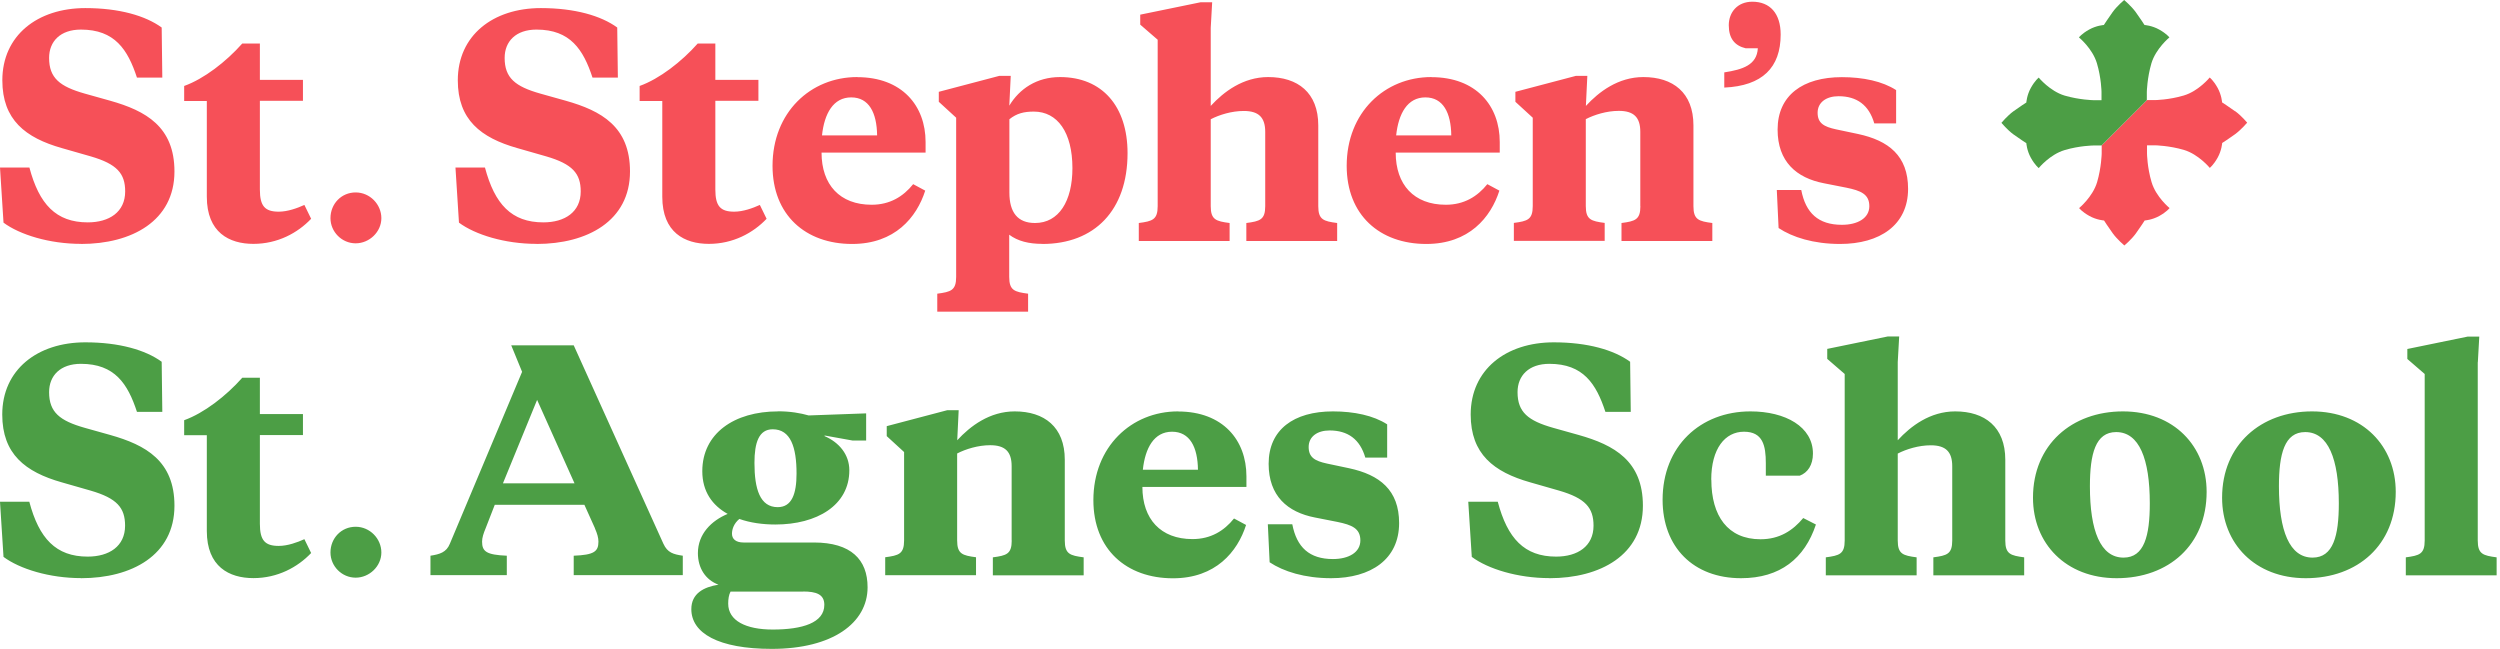
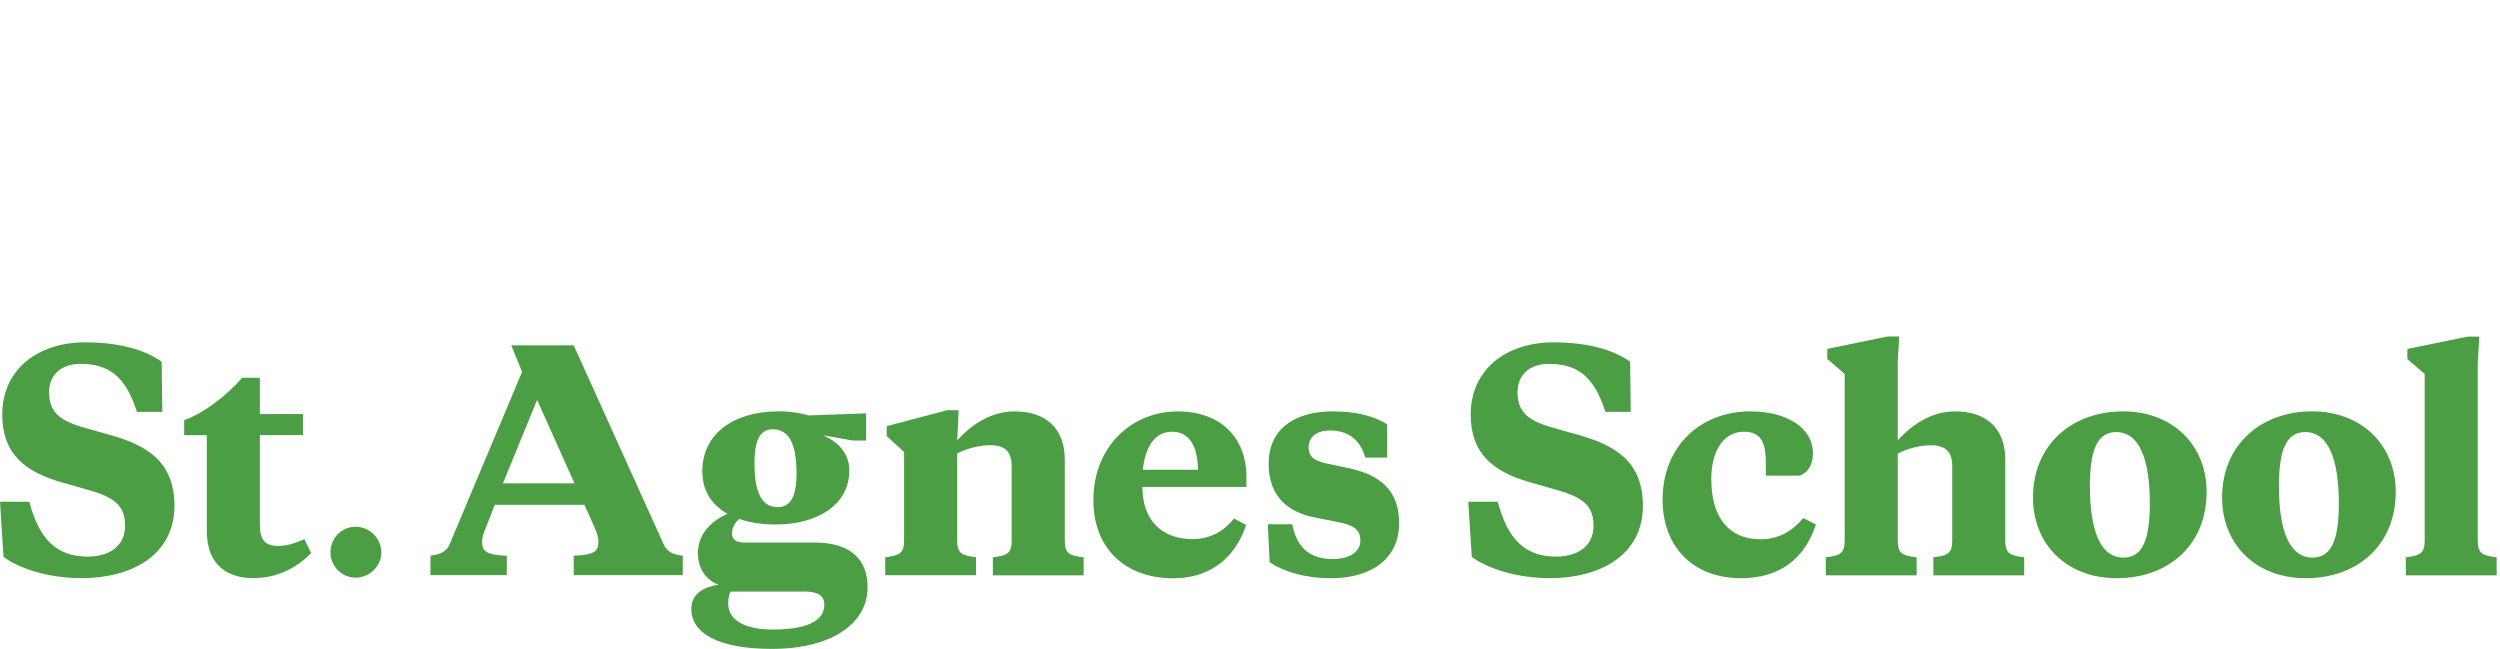
<svg xmlns="http://www.w3.org/2000/svg" width="339" height="88" viewBox="0 0 339 88" fill="none">
  <g clip-path="url(#clip0_23923_6771)">
-     <path d="M249.506 33.081C254.907 33.081 258.736 30.52 258.736 25.606C258.736 21.131 256.102 19.058 251.944 18.168L248.945 17.534C247.311 17.18 246.469 16.693 246.469 15.291C246.469 13.888 247.628 13.047 249.311 13.047C251.786 13.047 253.432 14.242 254.151 16.729H257.114V12.218C255.273 11.023 252.639 10.462 249.762 10.462C244.445 10.462 241.043 12.937 241.043 17.571C241.043 21.924 243.604 24.131 247.323 24.85L250.359 25.448C252.322 25.85 253.481 26.326 253.481 27.959C253.481 29.593 251.883 30.484 249.762 30.484C246.567 30.484 244.848 28.886 244.25 25.765H240.934L241.177 30.922C243.055 32.166 245.896 33.081 249.53 33.081M238.361 6.56C238.227 8.816 236.324 9.426 233.812 9.816V11.876C238.97 11.645 241.458 9.169 241.458 4.682C241.458 1.817 240.007 0.232 237.617 0.232C235.617 0.232 234.422 1.646 234.422 3.426C234.422 5.207 235.227 6.194 236.715 6.548H238.361V6.56ZM222.436 27.959C222.436 29.801 221.716 29.996 219.875 30.24V32.678H232.191V30.24C230.349 29.996 229.63 29.801 229.63 27.959V17.01C229.63 12.535 226.838 10.45 222.838 10.45C219.436 10.45 216.802 12.45 215.046 14.364L215.242 10.291H213.681L205.487 12.45V13.803L207.84 15.961V27.947C207.84 29.789 207.121 29.984 205.279 30.227V32.666H217.595V30.227C215.754 29.984 215.034 29.789 215.034 27.947V16.156C216.193 15.559 217.875 15.034 219.509 15.034C221.546 15.034 222.424 15.912 222.424 17.876V27.947L222.436 27.959ZM193.281 13.206C195.683 13.206 196.756 15.278 196.793 18.363H189.318C189.635 15.4 190.842 13.206 193.281 13.206ZM194.086 10.45C187.769 10.45 182.611 15.242 182.611 22.485C182.611 29.154 187.087 33.081 193.403 33.081C199.195 33.081 202.158 29.484 203.316 25.85L201.682 24.972C200.329 26.655 198.524 27.764 196.049 27.764C191.732 27.764 189.257 25.045 189.257 20.692H203.365V19.253C203.365 14.339 200.17 10.462 194.098 10.462M156.981 5.377V27.959C156.981 29.801 156.261 29.996 154.42 30.24V32.678H166.735V30.24C164.894 29.996 164.175 29.801 164.175 27.959V16.169C165.333 15.571 167.016 15.047 168.65 15.047C170.686 15.047 171.564 15.925 171.564 17.888V27.959C171.564 29.801 170.845 29.996 169.003 30.24V32.678H181.319V30.24C179.478 29.996 178.758 29.801 178.758 27.959V17.01C178.758 12.535 175.954 10.45 171.966 10.45C168.564 10.45 165.931 12.45 164.175 14.364V3.78L164.37 0.305H162.809L154.615 1.988V3.341L156.968 5.377H156.981ZM140.348 30.24C137.995 30.24 136.873 28.801 136.873 26.118V16.169C137.873 15.364 138.873 15.132 140.19 15.132C143.385 15.132 145.421 17.936 145.421 22.802C145.421 27.277 143.58 30.24 140.348 30.24ZM141.348 33.081C148.421 33.081 152.896 28.52 152.896 20.765C152.896 14.413 149.457 10.45 143.738 10.45C140.58 10.45 138.227 12.047 136.861 14.327L137.056 10.291H135.495L127.301 12.45V13.803L129.655 15.961V37.544C129.655 39.385 128.935 39.58 127.094 39.824V42.262H139.41V39.824C137.568 39.58 136.849 39.385 136.849 37.544V31.825C138.007 32.703 139.531 33.069 141.324 33.069M115.425 13.206C117.827 13.206 118.9 15.278 118.936 18.363H111.462C111.779 15.4 112.986 13.206 115.425 13.206ZM116.229 10.45C109.913 10.45 104.755 15.242 104.755 22.485C104.755 29.154 109.23 33.081 115.547 33.081C121.339 33.081 124.302 29.484 125.46 25.85L123.826 24.972C122.473 26.655 120.668 27.764 118.193 27.764C113.876 27.764 111.401 25.045 111.401 20.692H125.509V19.253C125.509 14.339 122.314 10.462 116.242 10.462M97.012 5.902H94.61C92.415 8.377 89.416 10.694 86.733 11.657V13.693H89.806V26.679C89.806 31.52 92.842 33.069 96.122 33.069C99.402 33.069 102.121 31.593 103.951 29.667L103.036 27.789C102.073 28.228 100.756 28.703 99.561 28.703C97.683 28.703 97 27.947 97 25.704V13.669H102.841V10.828H97V5.877L97.012 5.902ZM72.759 33.081C79.636 33.081 85.428 29.959 85.428 23.253C85.428 17.18 81.551 15.022 76.71 13.657L73.271 12.693C69.869 11.73 68.43 10.572 68.43 7.853C68.43 5.609 69.955 4.012 72.747 4.012C77.344 4.012 79.1 6.731 80.344 10.523H83.782L83.697 3.731C81.502 2.134 77.942 1.097 73.345 1.097C66.833 1.097 62.078 4.816 62.078 10.889C62.078 16.242 65.199 18.68 70.15 20.083L74.064 21.204C77.624 22.241 78.746 23.521 78.746 25.96C78.746 28.752 76.588 30.154 73.674 30.154C69.357 30.154 67.077 27.679 65.76 22.716H61.761L62.236 30.191C64.431 31.825 68.467 33.069 72.747 33.069M44.812 29.581C44.812 31.447 46.36 32.995 48.226 32.995C50.091 32.995 51.713 31.447 51.713 29.581C51.713 27.716 50.164 26.094 48.226 26.094C46.287 26.094 44.812 27.642 44.812 29.581ZM35.252 5.902H32.85C30.655 8.377 27.655 10.694 24.973 11.657V13.693H28.045V26.679C28.045 31.52 31.081 33.069 34.362 33.069C37.642 33.069 40.361 31.593 42.19 29.667L41.275 27.789C40.312 28.228 38.995 28.703 37.8 28.703C35.922 28.703 35.239 27.947 35.239 25.704V13.669H41.08V10.828H35.239V5.877L35.252 5.902ZM10.986 33.081C17.864 33.081 23.656 29.959 23.656 23.253C23.656 17.18 19.778 15.022 14.937 13.657L11.499 12.693C8.097 11.73 6.658 10.572 6.658 7.853C6.658 5.609 8.182 4.012 10.974 4.012C15.571 4.012 17.327 6.731 18.571 10.523H22.009L21.924 3.731C19.729 2.134 16.169 1.097 11.572 1.097C5.073 1.097 0.317 4.816 0.317 10.889C0.317 16.242 3.439 18.68 8.389 20.083L12.303 21.204C15.864 22.241 16.974 23.521 16.974 25.96C16.974 28.752 14.815 30.154 11.901 30.154C7.584 30.154 5.304 27.679 3.987 22.716H0L0.476 30.191C2.67 31.825 6.706 33.069 10.986 33.069" fill="#F65058" />
    <path d="M335.995 49.115L336.19 45.64H334.629L326.435 47.323V48.676L328.788 50.712V73.295C328.788 75.136 328.069 75.331 326.228 75.575V78.014H338.543V75.575C336.702 75.331 335.983 75.136 335.983 73.295V49.115H335.995ZM312.668 78.404C319.704 78.404 324.862 73.892 324.862 66.698C324.862 60.504 320.424 55.785 313.51 55.785C306.596 55.785 301.316 60.297 301.316 67.491C301.316 73.685 305.755 78.404 312.668 78.404ZM313.583 75.612C310.461 75.612 309.023 71.978 309.023 65.942C309.023 61.54 309.779 58.589 312.583 58.589C315.705 58.589 317.144 62.223 317.144 68.259C317.144 72.661 316.388 75.612 313.583 75.612ZM287.025 78.404C294.061 78.404 299.219 73.892 299.219 66.698C299.219 60.504 294.78 55.785 287.867 55.785C280.953 55.785 275.673 60.297 275.673 67.491C275.673 73.685 280.112 78.404 287.025 78.404ZM287.952 75.612C284.83 75.612 283.392 71.978 283.392 65.942C283.392 61.54 284.148 58.589 286.952 58.589C290.074 58.589 291.513 62.223 291.513 68.259C291.513 72.661 290.757 75.612 287.952 75.612ZM250.14 50.712V73.295C250.14 75.136 249.42 75.331 247.579 75.575V78.014H259.895V75.575C258.053 75.331 257.334 75.136 257.334 73.295V61.504C258.492 60.906 260.175 60.382 261.809 60.382C263.845 60.382 264.723 61.26 264.723 63.223V73.295C264.723 75.136 264.004 75.331 262.163 75.575V78.014H274.478V75.575C272.637 75.331 271.917 75.136 271.917 73.295V62.345C271.917 57.87 269.113 55.785 265.126 55.785C261.724 55.785 259.09 57.785 257.334 59.699V49.103L257.529 45.628H255.968L247.774 47.31V48.664L250.127 50.7L250.14 50.712ZM232.044 65.052C232.044 60.821 233.922 58.541 236.483 58.541C239.043 58.541 239.446 60.419 239.446 62.821V64.503H244.043C245.116 64.101 245.835 63.064 245.835 61.504C245.835 57.87 242.116 55.785 237.361 55.785C230.569 55.785 225.448 60.504 225.448 67.771C225.448 74.209 229.642 78.404 236.08 78.404C241.397 78.404 244.714 75.721 246.238 71.124L244.518 70.246C243.116 71.929 241.324 73.124 238.726 73.124C234.288 73.124 232.057 69.966 232.057 65.052M210.108 78.404C216.985 78.404 222.777 75.282 222.777 68.576C222.777 62.504 218.9 60.345 214.059 58.98L210.62 58.016C207.218 57.053 205.779 55.895 205.779 53.176C205.779 50.932 207.304 49.335 210.096 49.335C214.693 49.335 216.449 52.054 217.692 55.846H221.131L221.046 49.054C218.851 47.457 215.29 46.42 210.693 46.42C204.182 46.42 199.426 50.139 199.426 56.212C199.426 61.565 202.548 64.003 207.499 65.406L211.413 66.527C214.973 67.564 216.083 68.844 216.083 71.283C216.083 74.075 213.925 75.477 211.01 75.477C206.694 75.477 204.414 73.002 203.097 68.039H199.097L199.573 75.514C201.768 77.148 205.804 78.392 210.084 78.392M180.49 78.404C185.892 78.404 189.72 75.843 189.72 70.929C189.72 66.454 187.087 64.381 182.928 63.491L179.929 62.857C178.295 62.504 177.454 62.016 177.454 60.614C177.454 59.211 178.612 58.37 180.295 58.37C182.77 58.37 184.416 59.565 185.136 62.052H188.099V57.541C186.257 56.346 183.624 55.785 180.746 55.785C175.429 55.785 172.027 58.26 172.027 62.894C172.027 67.247 174.588 69.454 178.307 70.173L181.343 70.771C183.307 71.173 184.465 71.649 184.465 73.282C184.465 74.916 182.868 75.807 180.746 75.807C177.551 75.807 175.832 74.209 175.234 71.088H171.918L172.162 76.246C174.039 77.489 176.88 78.404 180.514 78.404M158.931 58.541C161.334 58.541 162.407 60.614 162.443 63.699H154.969C155.286 60.736 156.493 58.541 158.931 58.541ZM159.736 55.785C153.42 55.785 148.262 60.577 148.262 67.82C148.262 74.49 152.737 78.416 159.053 78.416C164.845 78.416 167.808 74.819 168.967 71.185L167.333 70.307C165.979 71.99 164.175 73.1 161.699 73.1C157.383 73.1 154.908 70.38 154.908 66.027H169.016V64.589C169.016 59.675 165.821 55.797 159.748 55.797M137.19 73.295C137.19 75.136 136.471 75.331 134.63 75.575V78.014H146.945V75.575C145.104 75.331 144.385 75.136 144.385 73.295V62.345C144.385 57.87 141.592 55.785 137.593 55.785C134.191 55.785 131.557 57.785 129.801 59.699L129.996 55.626H128.435L120.241 57.785V59.138L122.595 61.296V73.282C122.595 75.124 121.875 75.319 120.034 75.563V78.001H132.349V75.563C130.508 75.319 129.789 75.124 129.789 73.282V61.492C130.947 60.894 132.63 60.37 134.264 60.37C136.3 60.37 137.178 61.248 137.178 63.211V73.282L137.19 73.295ZM105.463 68.771C103.06 68.771 102.304 66.332 102.304 62.772C102.304 60.016 102.902 58.211 104.78 58.211C107.218 58.211 108.011 60.65 108.011 64.211C108.011 66.966 107.377 68.771 105.45 68.771M108.901 80.208C110.657 80.208 111.779 80.574 111.779 82.013C111.779 84.452 108.816 85.366 104.78 85.366C101.146 85.366 98.744 84.171 98.744 81.855C98.744 81.221 98.829 80.66 99.061 80.221H108.889L108.901 80.208ZM105.499 55.785C99.549 55.785 95.232 58.785 95.232 63.894C95.232 66.649 96.586 68.527 98.671 69.686C96.476 70.6 94.635 72.405 94.635 75.002C94.635 77.038 95.671 78.635 97.427 79.282C95.427 79.599 93.744 80.477 93.744 82.598C93.744 85.842 97.378 87.988 104.658 87.988C112.888 87.988 117.644 84.476 117.644 79.635C117.644 75.88 115.4 73.563 110.364 73.563H100.817C99.78 73.563 99.256 73.087 99.256 72.368C99.256 71.734 99.536 70.966 100.256 70.368C101.731 70.893 103.451 71.124 105.133 71.124C110.767 71.124 115.169 68.527 115.169 63.772C115.169 61.613 113.766 59.98 111.815 59.138V59.053L115.608 59.736H117.449V56.053L109.657 56.334C108.535 56.017 107.182 55.773 105.499 55.773M72.832 54.224L77.905 65.54H68.199L72.832 54.224ZM80.673 71.649C80.99 72.368 81.148 72.929 81.148 73.441C81.148 74.794 80.551 75.246 77.795 75.355V77.989H92.586V75.355C91.306 75.16 90.513 74.953 89.952 73.722L77.795 46.823H69.321L70.796 50.42L61.005 73.722C60.529 74.916 59.602 75.16 58.371 75.355V77.989H68.723V75.355C65.967 75.234 65.37 74.794 65.37 73.441C65.37 72.917 65.565 72.319 65.846 71.649L67.089 68.454H79.246L80.685 71.649H80.673ZM44.812 74.916C44.812 76.782 46.36 78.331 48.226 78.331C50.091 78.331 51.713 76.782 51.713 74.916C51.713 73.051 50.164 71.429 48.226 71.429C46.287 71.429 44.812 72.978 44.812 74.916ZM35.252 51.225H32.85C30.655 53.7 27.655 56.017 24.973 56.98V59.016H28.045V72.002C28.045 76.843 31.081 78.392 34.362 78.392C37.642 78.392 40.361 76.916 42.19 74.99L41.275 73.112C40.312 73.551 38.995 74.026 37.8 74.026C35.922 74.026 35.239 73.27 35.239 71.027V58.992H41.08V56.151H35.239V51.2L35.252 51.225ZM10.986 78.404C17.864 78.404 23.656 75.282 23.656 68.576C23.656 62.504 19.778 60.345 14.937 58.98L11.499 58.016C8.097 57.053 6.658 55.895 6.658 53.176C6.658 50.932 8.182 49.335 10.974 49.335C15.571 49.335 17.327 52.054 18.571 55.846H22.009L21.924 49.054C19.729 47.457 16.169 46.42 11.572 46.42C5.06 46.42 0.305 50.139 0.305 56.212C0.305 61.565 3.426 64.003 8.377 65.406L12.291 66.527C15.852 67.564 16.961 68.844 16.961 71.283C16.961 74.075 14.803 75.477 11.889 75.477C7.572 75.477 5.292 73.002 3.975 68.039H0L0.476 75.514C2.67 77.148 6.706 78.392 10.986 78.392" fill="#4C9E45" />
-     <path d="M303.072 15.083C302.255 14.486 301.316 13.888 301.316 13.888C301.316 13.888 301.255 12.889 300.694 11.889C300.133 10.889 299.634 10.511 299.634 10.511C299.634 10.511 298.134 12.352 296.122 12.949C294.122 13.547 292.244 13.571 292.244 13.571H291.122L284.989 19.705V20.826C284.989 20.826 284.952 22.704 284.367 24.704C283.77 26.704 281.928 28.216 281.928 28.216C281.928 28.216 282.306 28.715 283.306 29.276C284.306 29.837 285.306 29.898 285.306 29.898C285.306 29.898 285.904 30.837 286.501 31.654C287.099 32.471 288.062 33.288 288.062 33.288C288.062 33.288 289.037 32.471 289.623 31.654C290.22 30.837 290.818 29.898 290.818 29.898C290.818 29.898 291.817 29.837 292.817 29.276C293.817 28.715 294.195 28.216 294.195 28.216C294.195 28.216 292.354 26.716 291.756 24.704C291.159 22.704 291.135 20.826 291.135 20.826V19.705H292.256C292.256 19.705 294.134 19.741 296.134 20.326C298.134 20.924 299.646 22.765 299.646 22.765C299.646 22.765 300.146 22.387 300.707 21.387C301.267 20.387 301.328 19.388 301.328 19.388C301.328 19.388 302.267 18.79 303.084 18.193C303.901 17.595 304.718 16.632 304.718 16.632C304.718 16.632 303.901 15.656 303.084 15.071" fill="#F65058" />
-     <path d="M291.11 13.584V12.462C291.11 12.462 291.147 10.584 291.732 8.584C292.33 6.584 294.171 5.072 294.171 5.072C294.171 5.072 293.793 4.573 292.793 4.012C291.793 3.451 290.793 3.39 290.793 3.39C290.793 3.39 290.196 2.451 289.598 1.634C289.001 0.817 288.037 0 288.037 0C288.037 0 287.062 0.817 286.477 1.634C285.891 2.451 285.282 3.39 285.282 3.39C285.282 3.39 284.282 3.451 283.282 4.012C282.282 4.573 281.904 5.072 281.904 5.072C281.904 5.072 283.745 6.572 284.343 8.584C284.94 10.584 284.965 12.462 284.965 12.462V13.584H283.843C283.843 13.584 281.965 13.547 279.965 12.962C277.966 12.364 276.453 10.523 276.453 10.523C276.453 10.523 275.954 10.901 275.393 11.901C274.832 12.901 274.771 13.9 274.771 13.9C274.771 13.9 273.832 14.498 273.015 15.095C272.198 15.693 271.393 16.656 271.393 16.656C271.393 16.656 272.21 17.632 273.015 18.217C273.832 18.814 274.771 19.412 274.771 19.412C274.771 19.412 274.832 20.412 275.393 21.412C275.954 22.412 276.453 22.79 276.453 22.79C276.453 22.79 277.953 20.948 279.965 20.351C281.965 19.753 283.843 19.729 283.843 19.729H284.965L291.098 13.596L291.11 13.584Z" fill="#4C9E45" />
  </g>
  <defs>
    <clipPath id="clip0_23923_6771">
      <rect width="338.556" height="88" fill="white" />
    </clipPath>
  </defs>
</svg>